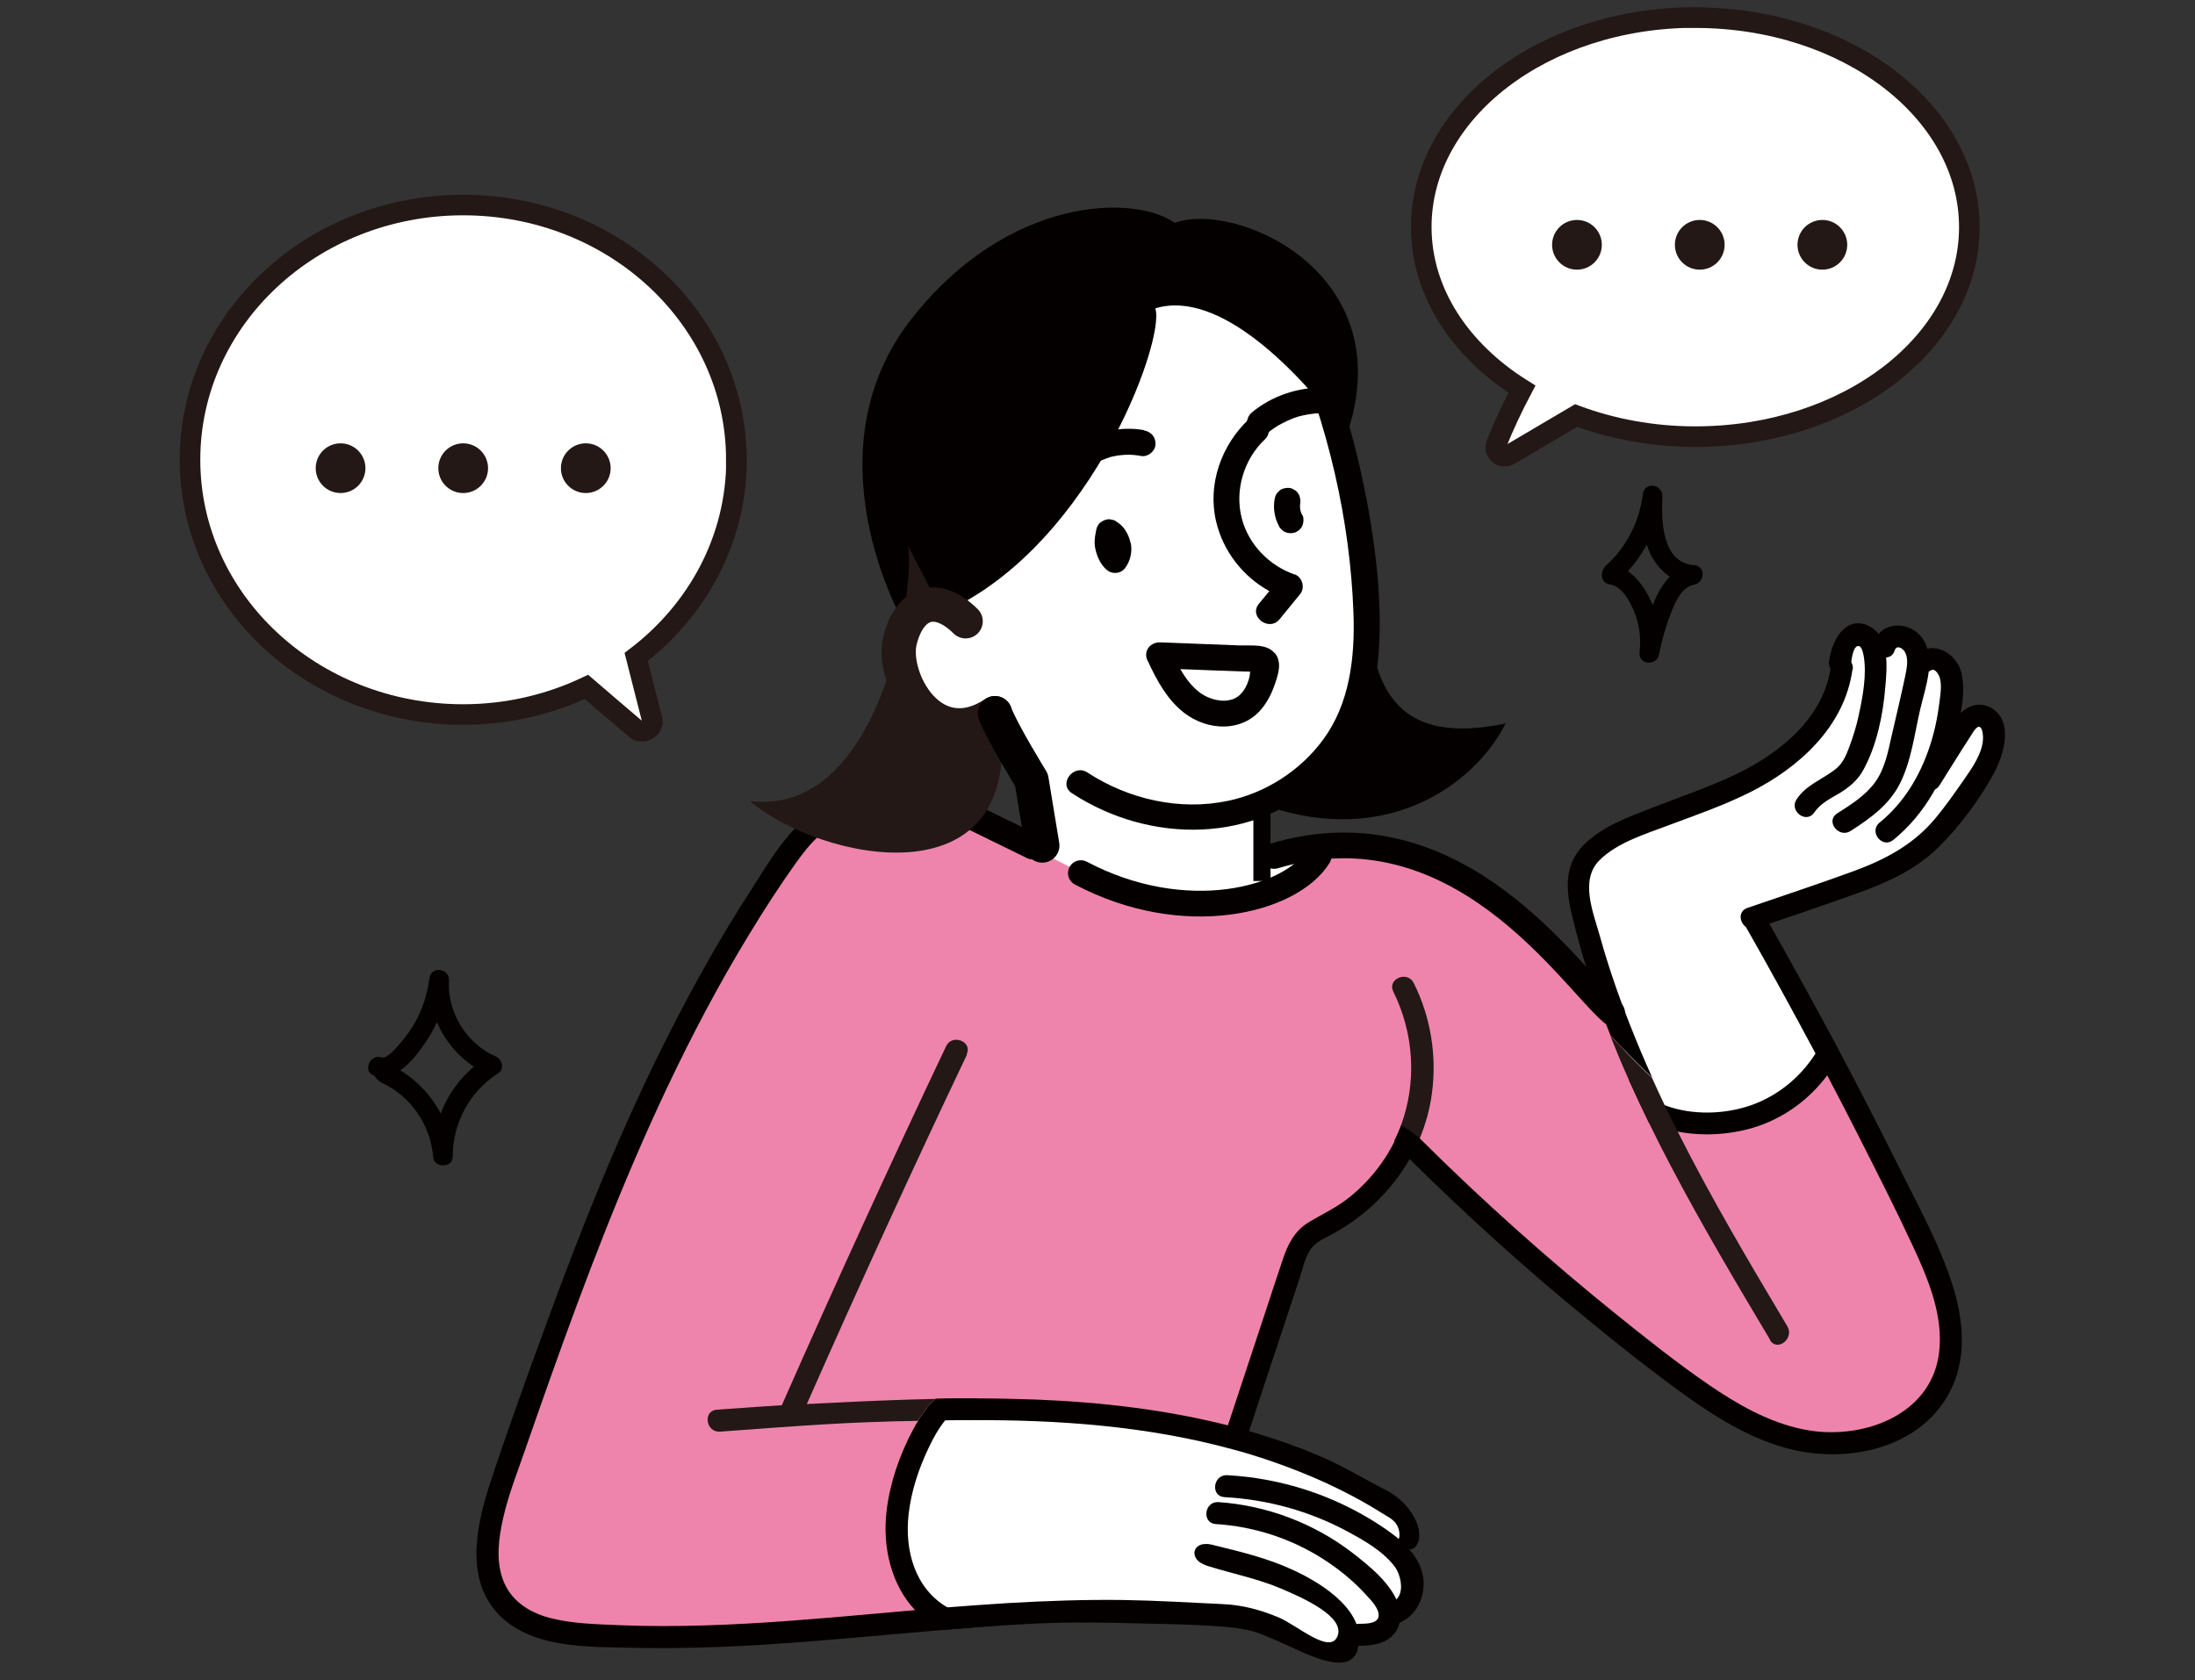
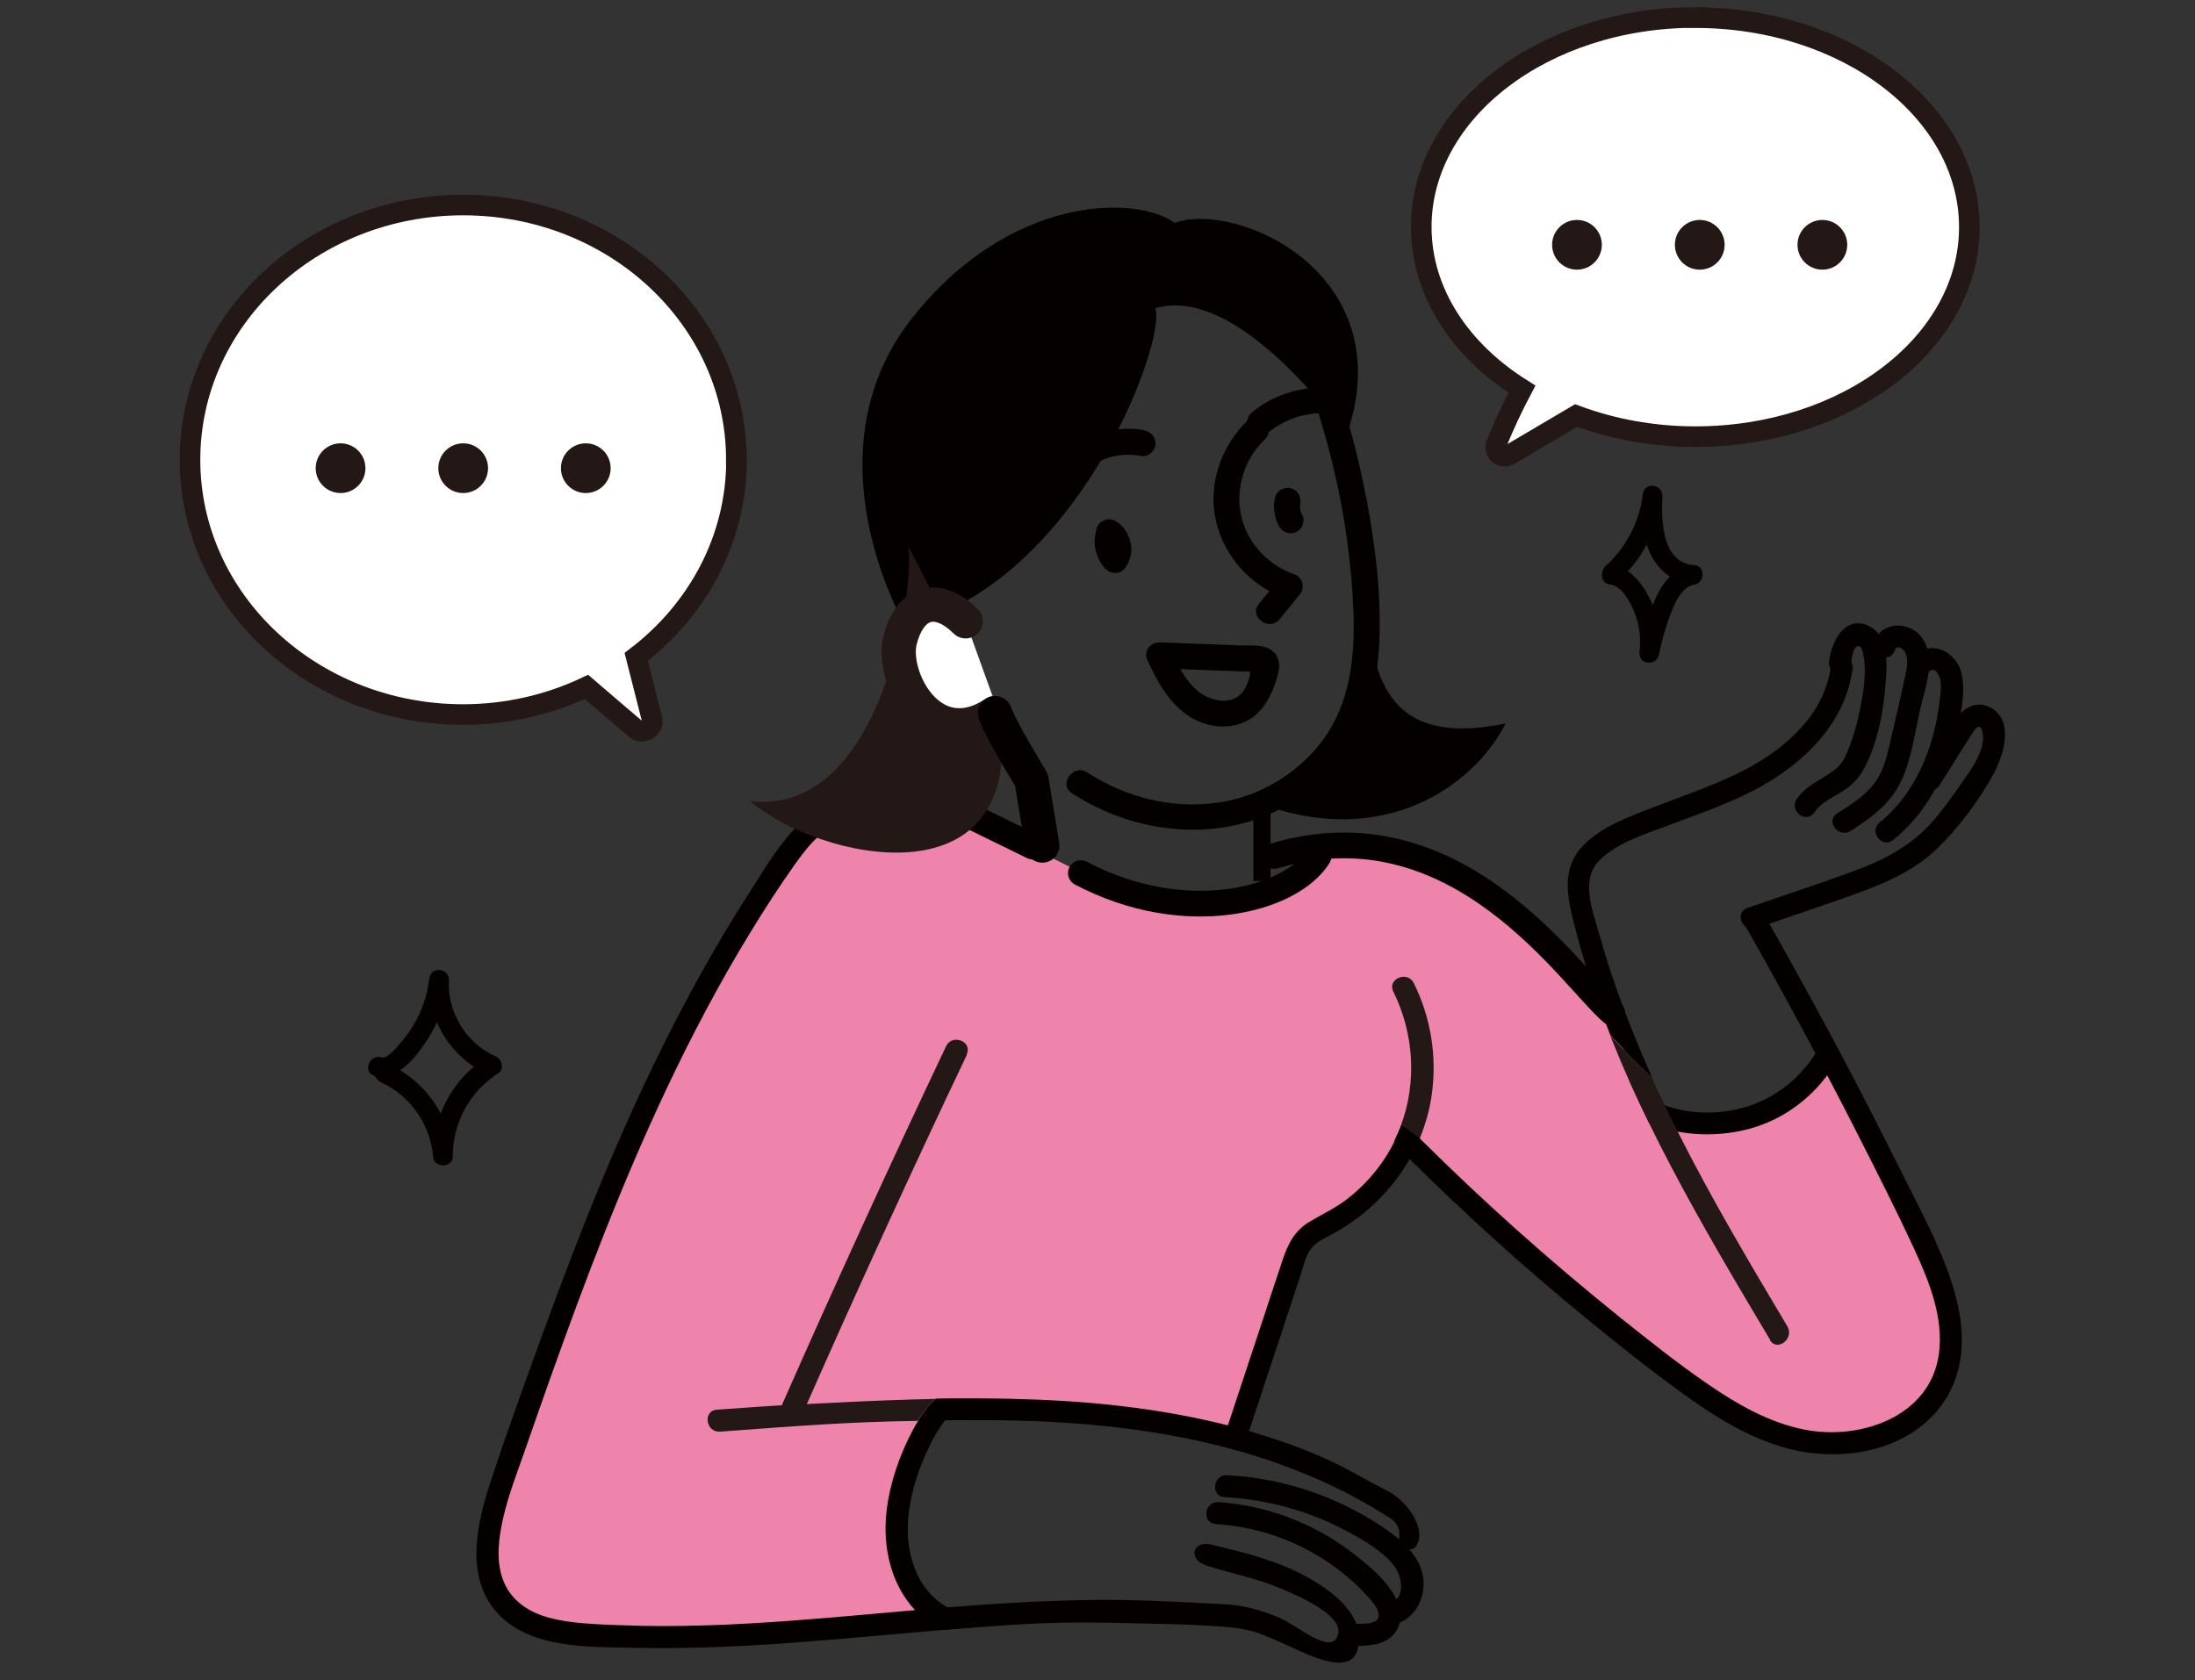
<svg xmlns="http://www.w3.org/2000/svg" id="_レイヤー_2" data-name="レイヤー_2" viewBox="0 0 128 98">
  <rect x="0" y="0" width="128" height="98" fill="#333333" stroke="none" />
  <defs>
    <style>
      .cls-1, .cls-2, .cls-3, .cls-4, .cls-5 {
        fill: none;
      }

      .cls-2, .cls-3, .cls-4 {
        stroke: #040000;
      }

      .cls-2, .cls-6 {
        stroke-miterlimit: 10;
      }

      .cls-3 {
        stroke-width: 1.5px;
      }

      .cls-3, .cls-4, .cls-5 {
        stroke-linecap: round;
        stroke-linejoin: round;
      }

      .cls-4, .cls-5 {
        stroke-width: 2px;
      }

      .cls-7 {
        fill: #040000;
      }

      .cls-8 {
        fill: #231815;
      }

      .cls-9, .cls-6 {
        fill: #fff;
      }

      .cls-10 {
        fill: #3d7cbf;
      }

      .cls-11 {
        fill: #ee84ac;
      }

      .cls-6 {
        stroke-width: 1.2px;
      }

      .cls-6, .cls-5 {
        stroke: #231815;
      }
    </style>
  </defs>
  <g id="_レイヤー_1-2" data-name="レイヤー_1">
    <g>
      <rect class="cls-1" width="128" height="98" />
      <g>
-         <path class="cls-9" d="M58.79,17.99c5.69-3.54,12.67-4.85,16.46,1.66s4.89,16.16,4.88,20.3c0,4.14-6.76,7.23-6.76,7.23l.22,2.77,6.54-.17s3.35.72,7.03,3.02c3.68,2.31,6.73,6.97,6.73,6.97l-1.52-6.15c-.08-1.43-1.18-3.48,1.03-4.48s8.89-2.55,10.93-5.09c2.04-2.54,2.09-2.09,2.52-3.18.43-1.09.51-3.7,1.47-3.91s1.06,1.08,1.06,1.08c1.22-.67,1.75-1.57,2.56.62,1.06-.13,2.26-.71,1.89,4.09.87-.66,2.4-2.16,2.32.29-.09,2.45-2.32,5.3-4.72,6.67-2.4,1.37-8.94,3.68-8.94,3.68l5.3,10.1s3.85,16.93-.75,17.06c-4.6.12-26.12-14.15-26.12-14.15l-7.53,6.28-1.49,11.22s3.56,1.54,5.96,2.14c2.4.59,5.34,3.26,4.1,4.37-.12.57,1.4,3-.77,3.55,0,1.46-1.76,1.1-2.44,1.11.08.71-.27,1.7-3.45.42-3.19-1.28-7.08-1.49-7.83-1.53s-11.34.32-14.94.33c-3.61.02-20.29,3.48-22.85-1.03-2.57-4.51,2.81-13.9,2.81-13.9l15.66-31.59,12.43,2.84-.41-5.14c-2.89-5.19-7.14-5.04-7.45-6.12-.31-1.08-.53-2.8.83-3.68-.75-2.91-2.67-14.2,5.25-17.7Z" />
        <path class="cls-7" d="M79.66,29c-.64-3.41-1.67-6.75-3.03-9.94-.38-.89-1.77-.31-1.39.59,2.18,5.11,3.5,10.64,3.69,16.2.08,2.54-.23,5.2-1.77,7.29-1.32,1.8-3.34,3.11-5.53,3.57-2.83.6-5.81-.08-8.22-1.65-.81-.53-1.72.68-.9,1.21,4.54,2.97,10.75,2.99,14.74-.95,1.99-1.96,2.95-4.53,3.15-7.29.21-3-.18-6.09-.73-9.03Z" />
        <path class="cls-7" d="M65.93,31.68c-.06-.29-.16-.52-.32-.77-.12-.18-.3-.36-.49-.47-.08-.07-.17-.11-.27-.12-.09-.03-.19-.04-.29-.02-.18.03-.39.14-.5.29-.08.12-.14.27-.15.42-.08.34-.11.69-.03,1.03.09.4.26.79.54,1.09.17.18.35.29.61.29.23,0,.45-.1.59-.3.3-.41.42-.95.32-1.45Z" />
        <path class="cls-7" d="M75.95,30.07c-.05-.09-.08-.18-.11-.27-.02-.08-.03-.15-.03-.23,0-.09,0-.18.02-.27.01-.1,0-.19-.03-.29-.02-.1-.06-.18-.12-.26-.06-.09-.14-.15-.23-.19-.08-.06-.18-.09-.28-.1-.19-.01-.4.03-.55.15-.05.05-.09.1-.14.14-.08.11-.13.23-.15.37-.05.25-.05.53-.01.78.04.26.12.52.24.74.04.1.09.18.17.24.07.08.15.13.25.17.17.07.4.07.57,0,.18-.08.34-.23.41-.42.06-.18.08-.4,0-.57Z" />
        <path class="cls-7" d="M75.49,33.51c-1.48-.52-2.69-1.75-3.08-3.29-.42-1.62.13-3.44,1.34-4.58.7-.66-.22-1.86-.92-1.19-1.61,1.51-2.43,3.81-1.91,5.98.41,1.73,1.56,3.2,3.1,4.05-.2.25-.41.5-.61.74-.61.75.6,1.65,1.21.9.4-.49.8-.98,1.2-1.47.3-.37.12-1-.33-1.15Z" />
        <path class="cls-7" d="M74.33,38.1c-.46-.56-1.35-.43-2-.45-1.55-.06-3.11-.12-4.66-.18-.41-.02-.79.24-.83.66-.02.16.03.34.12.48.53,1.15,1.12,2.19,2.04,2.93.85.68,2.04,1.02,3.11.74,1.22-.31,1.88-1.31,2.26-2.45.19-.56.39-1.22-.03-1.74ZM71.86,40.79c-.57.21-1.35,0-1.85-.36-.5-.36-.87-.86-1.18-1.4l2.04.08c.55.02,1.1.04,1.66.06.12,0,.25,0,.37.01-.01.33-.14.69-.28.94-.2.35-.42.55-.76.68Z" />
        <path class="cls-7" d="M66.71,25.09c-1.39-.25-2.82.1-3.98.88-.33.22-.39.76-.13,1.06.28.33.71.37,1.06.13.06-.04.13-.1.19-.12-.18.08.04-.02.08-.04.12-.06.24-.12.36-.17.14-.06.29-.11.43-.16.11-.03.18-.05.26-.06.13-.03.26-.05.39-.06.08,0,.15-.02.23-.02.39-.02.67.02.95.07.39.07.81-.28.83-.66.03-.43-.25-.76-.66-.83Z" />
        <path class="cls-7" d="M77.19,22.6c-1.52,0-3.01.48-4.19,1.46-.3.25-.4.74-.13,1.06.26.3.73.4,1.06.13.12-.1.25-.2.39-.29.07-.05.13-.09.2-.13.36-.2.63-.33.92-.44.08-.03.15-.05.23-.08.04-.01.07-.02.11-.03.14-.03.27-.07.41-.09.16-.03.32-.05.48-.07.08,0,.16-.01.24-.02.5,0,.91-.23.95-.67.03-.37-.24-.83-.66-.83Z" />
        <path class="cls-11" d="M76.89,49.95s-2.17,1.85-4.89,2.5c-2.72.65-7.83-.98-7.83-.98l-10.11-5.11-6.52,1.3s-6.52,9.67-7.83,12.28c-1.3,2.61-10.65,24.24-11.52,28.8-.87,4.57,2.17,5.65,4.89,6.74,2.72,1.09,20.98-1.09,20.98-1.09,0,0-1.63-4.13-1.74-6.85-.11-2.72,2.17-5.43,2.17-5.43,0,0,4.13.22,7.17.22s10.54,1.3,10.54,1.3l3.59-10.98s.54-.54,2.5-1.74c1.96-1.2,3.57-3.63,3.57-3.63,0,0,14.14,12,17.73,14.5,3.59,2.5,9.02,2.39,11.63.98,2.61-1.41,2.5-7.06,1.85-8.48-.65-1.41-6.3-12.93-6.3-12.93,0,0-1.3,1.96-3.59,3.15-2.28,1.2-6.2.76-6.2.76l-3.81-6.74-6.52-6.19c-2.24-1.72-6.09-4.28-9.78-2.39Z" />
        <path class="cls-7" d="M107.34,61.47c-.23.44-.49.86-.79,1.26-1.02,1.36-2.41,2.41-4.06,2.97-1.41.47-3.08.61-4.64.31-.59-.11-1.16-.29-1.7-.53-.4-.83-.8-1.67-1.17-2.5.54.7,1.28,1.18,2.1,1.49,1.6.61,3.55.53,5.06-.01,1.55-.55,2.85-1.63,3.72-2.99.28-.44.52-.92.71-1.41.25.47.51.95.76,1.42Z" />
        <path class="cls-8" d="M103.22,78.15c-1.99-3.34-3.98-6.69-5.79-10.14-.44-.84-.87-1.68-1.28-2.53-.4-.83-.8-1.67-1.17-2.5-.38-.85-.74-1.71-1.08-2.57.73.77,1.47,1.54,2.24,2.28.06.06.13.13.2.19.24.54.49,1.07.74,1.6.25.52.5,1.03.76,1.54,1.95,3.88,4.17,7.62,6.39,11.35.42.71-.6,1.51-1.02.79Z" />
        <path class="cls-7" d="M108.02,39.08c-.46,3.3-3.1,5.69-5.94,7.12-1.51.76-3.12,1.32-4.7,1.91-1.36.52-3.04,1.01-4.1,2.06-1.18,1.17-.36,3.08.02,4.45.45,1.61.99,3.21,1.6,4.77.05.12.09.24.14.36.41,1.05.85,2.09,1.31,3.11-.07-.06-.14-.12-.2-.19-.77-.74-1.51-1.5-2.24-2.28-.25-.62-.48-1.23-.7-1.86-.15-.41-.29-.83-.43-1.25-.4-1.2-.75-2.41-1.05-3.64-.39-1.55-.61-3.08.6-4.33,1.06-1.09,2.62-1.65,4.01-2.19,1.64-.64,3.31-1.2,4.9-1.96,2.55-1.22,5.11-3.28,5.52-6.25.11-.83,1.4-.68,1.28.15Z" />
        <path class="cls-7" d="M108.9,36.47c-1.39-.55-2.11,1.03-2.24,2.12-.1.82,1.19.97,1.28.15.03-.23.1-.97.38-1.05.23-.07.31.35.35.52.21,1.12-.05,2.46-.29,3.56-.13.61-.32,1.21-.54,1.8-.19.51-.38.97-.82,1.31-.76.59-1.69.9-2.25,1.74-.46.69.57,1.46,1.03.77.35-.52.92-.8,1.45-1.11.59-.36,1.09-.77,1.42-1.39.78-1.43,1.14-3.21,1.27-4.81.1-1.12.29-3.07-1.05-3.6Z" />
        <path class="cls-7" d="M112.06,37.18c-.7-.96-2.38-.97-2.77.29-.24.79.95,1.27,1.2.47.1-.33.44-.15.58.07.26.43.11,1.02.02,1.48-.24,1.15-.52,2.29-.78,3.43-.21.94-.4,1.94-.98,2.73-.57.77-1.4,1.29-2.2,1.8-.7.45.1,1.47.79,1.02,1.12-.72,2.22-1.5,2.85-2.72.68-1.32.87-2.92,1.2-4.35.3-1.31.98-3,.09-4.23Z" />
        <path class="cls-7" d="M114.4,39.32c-.26-1.16-1.53-1.97-2.6-1.23-.68.48.11,1.49.79,1.02.26-.18.5.29.54.47.11.45.02.97-.04,1.43-.11.89-.3,1.77-.59,2.62-.57,1.68-1.5,3.22-2.89,4.35-.65.52.14,1.54.79,1.02,1.9-1.54,3.07-3.74,3.65-6.1.27-1.1.59-2.45.34-3.58Z" />
        <path class="cls-7" d="M116,41.24c-.82-.4-1.58.13-2.04.8-.66.98-1.26,2-1.89,3-.44.7.59,1.48,1.03.77.61-.96,1.2-1.93,1.82-2.88.09-.14.35-.63.54-.52.15.09.18.47.18.62,0,.88-.66,1.8-1.14,2.49-.54.77-1.08,1.55-1.69,2.27-1.27,1.51-2.91,2.36-4.73,3.03-2.05.75-4.12,1.43-6.18,2.14-.79.27-.28,1.46.5,1.19,1.97-.68,3.95-1.34,5.92-2.05,1.69-.61,3.36-1.35,4.66-2.62,1.27-1.24,2.43-2.79,3.28-4.35.59-1.08,1.24-3.17-.26-3.9Z" />
        <path class="cls-7" d="M113.64,81.31c-1.85,3.33-6.18,4.1-9.58,3.13-2.13-.6-4.05-1.8-5.83-3.08-1.94-1.4-3.82-2.89-5.67-4.41-3.6-2.94-7.05-6.07-10.36-9.34-.11-.1-.21-.21-.32-.31-.1-.09-.34-.4-.58-.74.15-.3.28-.61.4-.92.43.26.87.59,1.09.77.05.04.09.07.11.1,3.63,3.61,7.46,7.02,11.44,10.23,1.72,1.38,3.45,2.76,5.27,4.01,1.69,1.16,3.53,2.22,5.56,2.63,3.25.67,7.42-.72,7.9-4.44.28-2.16-.62-4.31-1.51-6.23-.99-2.13-2.05-4.22-3.11-6.31-.62-1.23-1.26-2.46-1.9-3.68-.22-.43-.45-.85-.68-1.27-1.35-2.53-2.73-5.05-4.15-7.54-.41-.72.78-1.22,1.19-.5,1.25,2.19,2.47,4.41,3.67,6.63.25.47.51.95.76,1.42,1.2,2.27,2.37,4.56,3.52,6.86,1.06,2.14,2.25,4.29,2.98,6.58.67,2.09.9,4.41-.2,6.4Z" />
        <path class="cls-7" d="M82.69,89.95c-.19.56-.49.4-1.09.43-.28.01-.56-.01-.82-.14-.11-.05-.2-.12-.27-.21-.03-.05-.06-.1-.09-.15-.07-.15-.06-.33,0-.49.18-.52,1.18.96,1.19.17,0-.78-.58-1.02-.81-1.17-.33-.21-.66-.4-.99-.6-.67-.39-1.36-.75-2.05-1.08-1.36-.65-2.77-1.2-4.2-1.67-.21-.07-.42-.13-.64-.2-.35-.11-.7-.21-1.05-.3-4.97-1.36-10.17-1.73-15.3-1.7-.51,0-.99,0-1.45.01-.55,0-1.07,0-1.57.02.29-.47.62-.91,1.02-1.28.81-.02,1.63-.03,2.44-.02,1.15,0,2.3.03,3.45.07,3.77.15,7.55.59,11.21,1.52.16.04.31.08.47.12.42.11.83.23,1.24.36,1.23.37,2.43.8,3.61,1.31,1.37.58,2.62,1.36,3.95,2.03.74.4,1.54,1.23,1.77,2.14.05.22.09.55,0,.82Z" />
        <path class="cls-7" d="M79.18,96.2c-.48,1.73-3.21.15-4.63-.46-.32-.13-.63-.27-.95-.4-1.08-.43-2.32-.46-3.47-.53-1.17-.07-2.35-.08-3.53-.11-2.03-.06-4.07-.09-6.1,0-1.3.06-2.6.15-3.91.25-.55.04-1.1.08-1.65.13-2.6.22-5.2.47-7.8.67-3.36.27-6.74.44-10.11.37-2.67-.06-6.25.09-8.15-2.17-1.75-2.08-1.06-5.1-.3-7.43.97-2.96,2.04-5.91,3.11-8.84,2.18-5.98,4.53-11.91,7.43-17.59,1.42-2.79,2.96-5.52,4.66-8.15,1.39-2.14,3.06-5.29,5.99-5.27.83,0,.68,1.29-.14,1.28-1.42-.01-2.47,1.35-3.22,2.39-.96,1.35-1.86,2.74-2.72,4.16-1.77,2.9-3.36,5.92-4.81,8.99-2.59,5.48-4.74,11.14-6.77,16.84-.49,1.39-.99,2.79-1.47,4.19-.46,1.33-.99,2.66-1.3,4.04-.26,1.14-.43,2.43-.02,3.56.44,1.23,1.5,1.92,2.72,2.25,1.32.35,2.75.37,4.11.43,1.67.07,3.34.06,5.01.01,3.25-.1,6.5-.38,9.74-.67.82-.07,1.64-.15,2.46-.22.63-.06,1.26-.11,1.89-.16,1.17-.09,2.35-.18,3.52-.25,2.25-.13,4.49-.21,6.74-.18,1.94.03,3.87.15,5.8.24,1.14.05,2.18.33,3.24.77,1.1.46,3.02,2.21,3.45,1.09.43-1.12-1.94-2.19-3.28-2.76-1.34-.57-2.78-.86-4.18-1.29-.23-.07-.46-.15-.65-.31-.18-.16-.29-.41-.21-.64.07-.21.29-.34.52-.36.22-.03.44.02.65.08,1.53.37,3.08.75,4.51,1.41,1.91.87,4.4,2.54,3.81,4.64Z" />
        <path class="cls-7" d="M81.56,93.62c-.42-1.25-1.72-2.29-2.73-3.07-2.24-1.71-4.98-2.74-7.78-2.93-.83-.05-.98,1.23-.15,1.28,2.22.14,4.38.84,6.26,2.04.92.59,1.78,1.29,2.51,2.1.26.28.83.85.71,1.3-.12.41-.84.37-1.17.38-.35.01-.59.41-.55.73.05.38.38.56.73.55.64-.02,1.32-.11,1.8-.58.49-.48.58-1.17.37-1.81Z" />
        <path class="cls-7" d="M83,92.07c-.18-1.41-1.43-2.38-2.53-3.1-2.65-1.74-5.74-2.75-8.91-2.92-.83-.04-.98,1.24-.15,1.28,2.51.14,4.95.81,7.16,2,.97.52,2.08,1.15,2.76,2.05.43.58.67,1.95-.34,2.12-.82.13-.64,1.41.18,1.28,1.26-.21,1.98-1.49,1.83-2.71Z" />
        <path class="cls-8" d="M56.39,61.51c-3.21,6.75-6.32,13.55-9.34,20.39.45-.02.98-.05,1.63-.08.13,0,.26-.01.39-.02,1.82-.09,3.64-.16,5.47-.2-.39.37-.73.81-1.02,1.28-4.08.07-6.54.26-11.53.63-.83.06-1.02-1.22-.19-1.28,2.04-.15,2.82-.2,3.79-.26,3.1-7.03,6.29-14,9.58-20.94.35-.75,1.56-.28,1.2.47Z" />
        <path class="cls-8" d="M83.5,63.79c-.12.92-.37,1.79-.71,2.62-.22-.18-.66-.51-1.09-.77.92-2.5.77-5.33-.45-7.8-.37-.74.82-1.24,1.19-.5.99,1.98,1.36,4.25,1.06,6.45Z" />
        <path class="cls-7" d="M82.79,66.41c-.17.41-.37.81-.59,1.2-1.09,1.91-2.75,3.48-4.74,4.5-.43.22-.87.45-1.12.9-.25.43-.37.96-.52,1.44-.35,1.07-.71,2.14-1.06,3.21-.61,1.82-1.21,3.65-1.81,5.48-.11.31-.21.63-.31.95-.03.11-.09.19-.15.25-.35-.11-.7-.21-1.05-.3-.05-.12-.06-.26,0-.42.09-.28.19-.56.28-.83.68-2.07,1.37-4.13,2.05-6.2.34-1.04.68-2.07,1.03-3.11.3-.9.68-1.67,1.51-2.18.74-.45,1.51-.8,2.21-1.33.67-.51,1.27-1.11,1.79-1.78.4-.51.74-1.06,1.02-1.63.15-.3.28-.61.4-.92.43.26.87.59,1.09.77Z" />
        <path class="cls-7" d="M56.6,94.95c-.55.04-1.1.08-1.65.13-.62-.29-1.15-.69-1.59-1.16-1.39-1.48-1.91-3.67-1.66-5.79.2-1.65.76-3.27,1.54-4.73.09-.18.19-.35.3-.52.29-.47.62-.91,1.02-1.28.81-.02,1.63-.03,2.44-.02-.09.12-.22.22-.39.26-.61.15-1.1.54-1.5,1.02-.39.48-.7,1.05-.95,1.58-.58,1.21-1.01,2.5-1.17,3.84-.26,2.19.39,4.41,2.27,5.49.3.18.62.32.99.43.39.12.47.46.37.76Z" />
        <path class="cls-7" d="M28.9,61.62c-1.7-.75-2.82-2.56-2.72-4.42.04-.73-1.05-.87-1.14-.13-.12.93-.41,1.84-.88,2.65-.23.39-.5.76-.8,1.11-.19.22-.78.96-1.11.85-.7-.22-1.13.85-.42,1.07.13.17.23.31.41.4,1.72.78,2.87,2.48,3.02,4.35.05.64,1.14.64,1.14-.02,0-1.98.98-3.8,2.65-4.87.39-.25.22-.83-.14-.99ZM25.7,64.95c-.54-1.03-1.36-1.91-2.36-2.52.62-.42,1.13-1.12,1.49-1.65.25-.37.47-.76.65-1.16.44,1.05,1.19,1.96,2.15,2.6-.86.73-1.53,1.68-1.93,2.73Z" />
        <path class="cls-10" d="M70.82,30.36c.1.02.08,0,0,0h0Z" />
        <line class="cls-2" x1="73.59" y1="46.73" x2="73.59" y2="51.39" />
        <path class="cls-7" d="M79.76,35.41c.25,5.04,1.91,8.07,8.04,6.79-1.63,3.26-6.38,7.02-13.22,5.04,1.7-1.36,6.49-7.25,5.19-11.83Z" />
        <path class="cls-6" d="M42.94,26.82c0-8.2-7.13-14.86-15.93-14.86s-15.93,6.65-15.93,14.86,7.13,14.86,15.93,14.86c2.59,0,5.03-.59,7.19-1.61.96.83,1.93,1.65,2.89,2.47.37.32,1.06-.06.94-.56-.31-1.22-.62-2.44-.93-3.66,3.57-2.72,5.85-6.86,5.85-11.5Z" />
        <path class="cls-6" d="M98.86,1.02c-8.82,0-15.98,5.47-15.98,12.22,0,3.81,2.29,7.22,5.87,9.46-.55,1.04-1.05,2.11-1.49,3.2-.09.21-.01.47.17.61.2.15.43.11.63,0,1.28-.75,2.57-1.51,3.85-2.27,2.1.78,4.45,1.23,6.95,1.23,8.82,0,15.98-5.47,15.98-12.22s-7.15-12.22-15.98-12.22Z" />
        <path class="cls-7" d="M98.78,32.97c-1.89-.17-1.9-2.62-1.84-4.01.03-.73-1.05-.88-1.14-.13-.2,1.62-.97,3.12-2.2,4.21-.32.4-.23.98.28,1.05.72.11,1.17,1,1.42,1.6.31.75.4,1.55.31,2.35-.09.74,1,.85,1.14.13.17-.89.43-1.77.77-2.61.24-.58.6-1.33,1.29-1.46.62-.12.66-1.08-.02-1.14ZM96.23,34.97c-.3-.63-.73-1.25-1.3-1.65.43-.47.8-.99,1.1-1.55.06.2.14.39.23.58.27.52.65.97,1.12,1.29-.32.32-.58.72-.78,1.14-.08.17-.15.35-.22.52-.05-.11-.09-.23-.15-.34Z" />
        <path class="cls-3" d="M94.01,59.07c-2.44-2.08-9-12.35-19.71-9.14" />
        <path class="cls-3" d="M76.89,49.95c-1.61,2.58-7.8,4.18-13.86.98" />
        <path class="cls-3" d="M51.55,47.05c2.42-.29,3.25-.32,3.25-.32l5.42,2.65" />
        <path class="cls-7" d="M67.37,17.99c.64,1.81-4.05,14.75-13.22,18.08l-1.01.95c-.86-1.11-5.95-10.8,0-18.4,5.64-7.21,13.04-7.29,15.36-5.62,3.59-1.31,13.3,2.94,10.02,12.41-2.79-3.78-7.43-8.57-11.16-7.42Z" />
        <path class="cls-8" d="M52.95,31.85c.46,1.92-1.38,15.81-9.22,14.88,4.16,3.5,15.71,5.91,14.63-4.42l-5.4-10.46Z" />
        <path class="cls-9" d="M56.31,36.24c-1.76-1.73-3.3-1.03-3.83,1.13s2.33,6.11,5.54,3.62l-1.71-4.74Z" />
        <path class="cls-5" d="M56.31,36.24c-1.76-1.73-3.3-1.03-3.83,1.13s1.84,6.69,5.54,4.23" />
        <path class="cls-4" d="M58.02,41.6c.39,1.07,2.13,3.89,2.13,3.89l.63,3.83" />
        <g>
          <circle class="cls-8" cx="91.96" cy="14.28" r="1.45" />
          <circle class="cls-8" cx="99.12" cy="14.28" r="1.45" />
          <circle class="cls-8" cx="106.27" cy="14.28" r="1.45" />
        </g>
        <g>
          <circle class="cls-8" cx="19.86" cy="27.31" r="1.45" />
          <circle class="cls-8" cx="27.01" cy="27.31" r="1.45" />
          <circle class="cls-8" cx="34.16" cy="27.31" r="1.45" />
        </g>
      </g>
    </g>
  </g>
</svg>